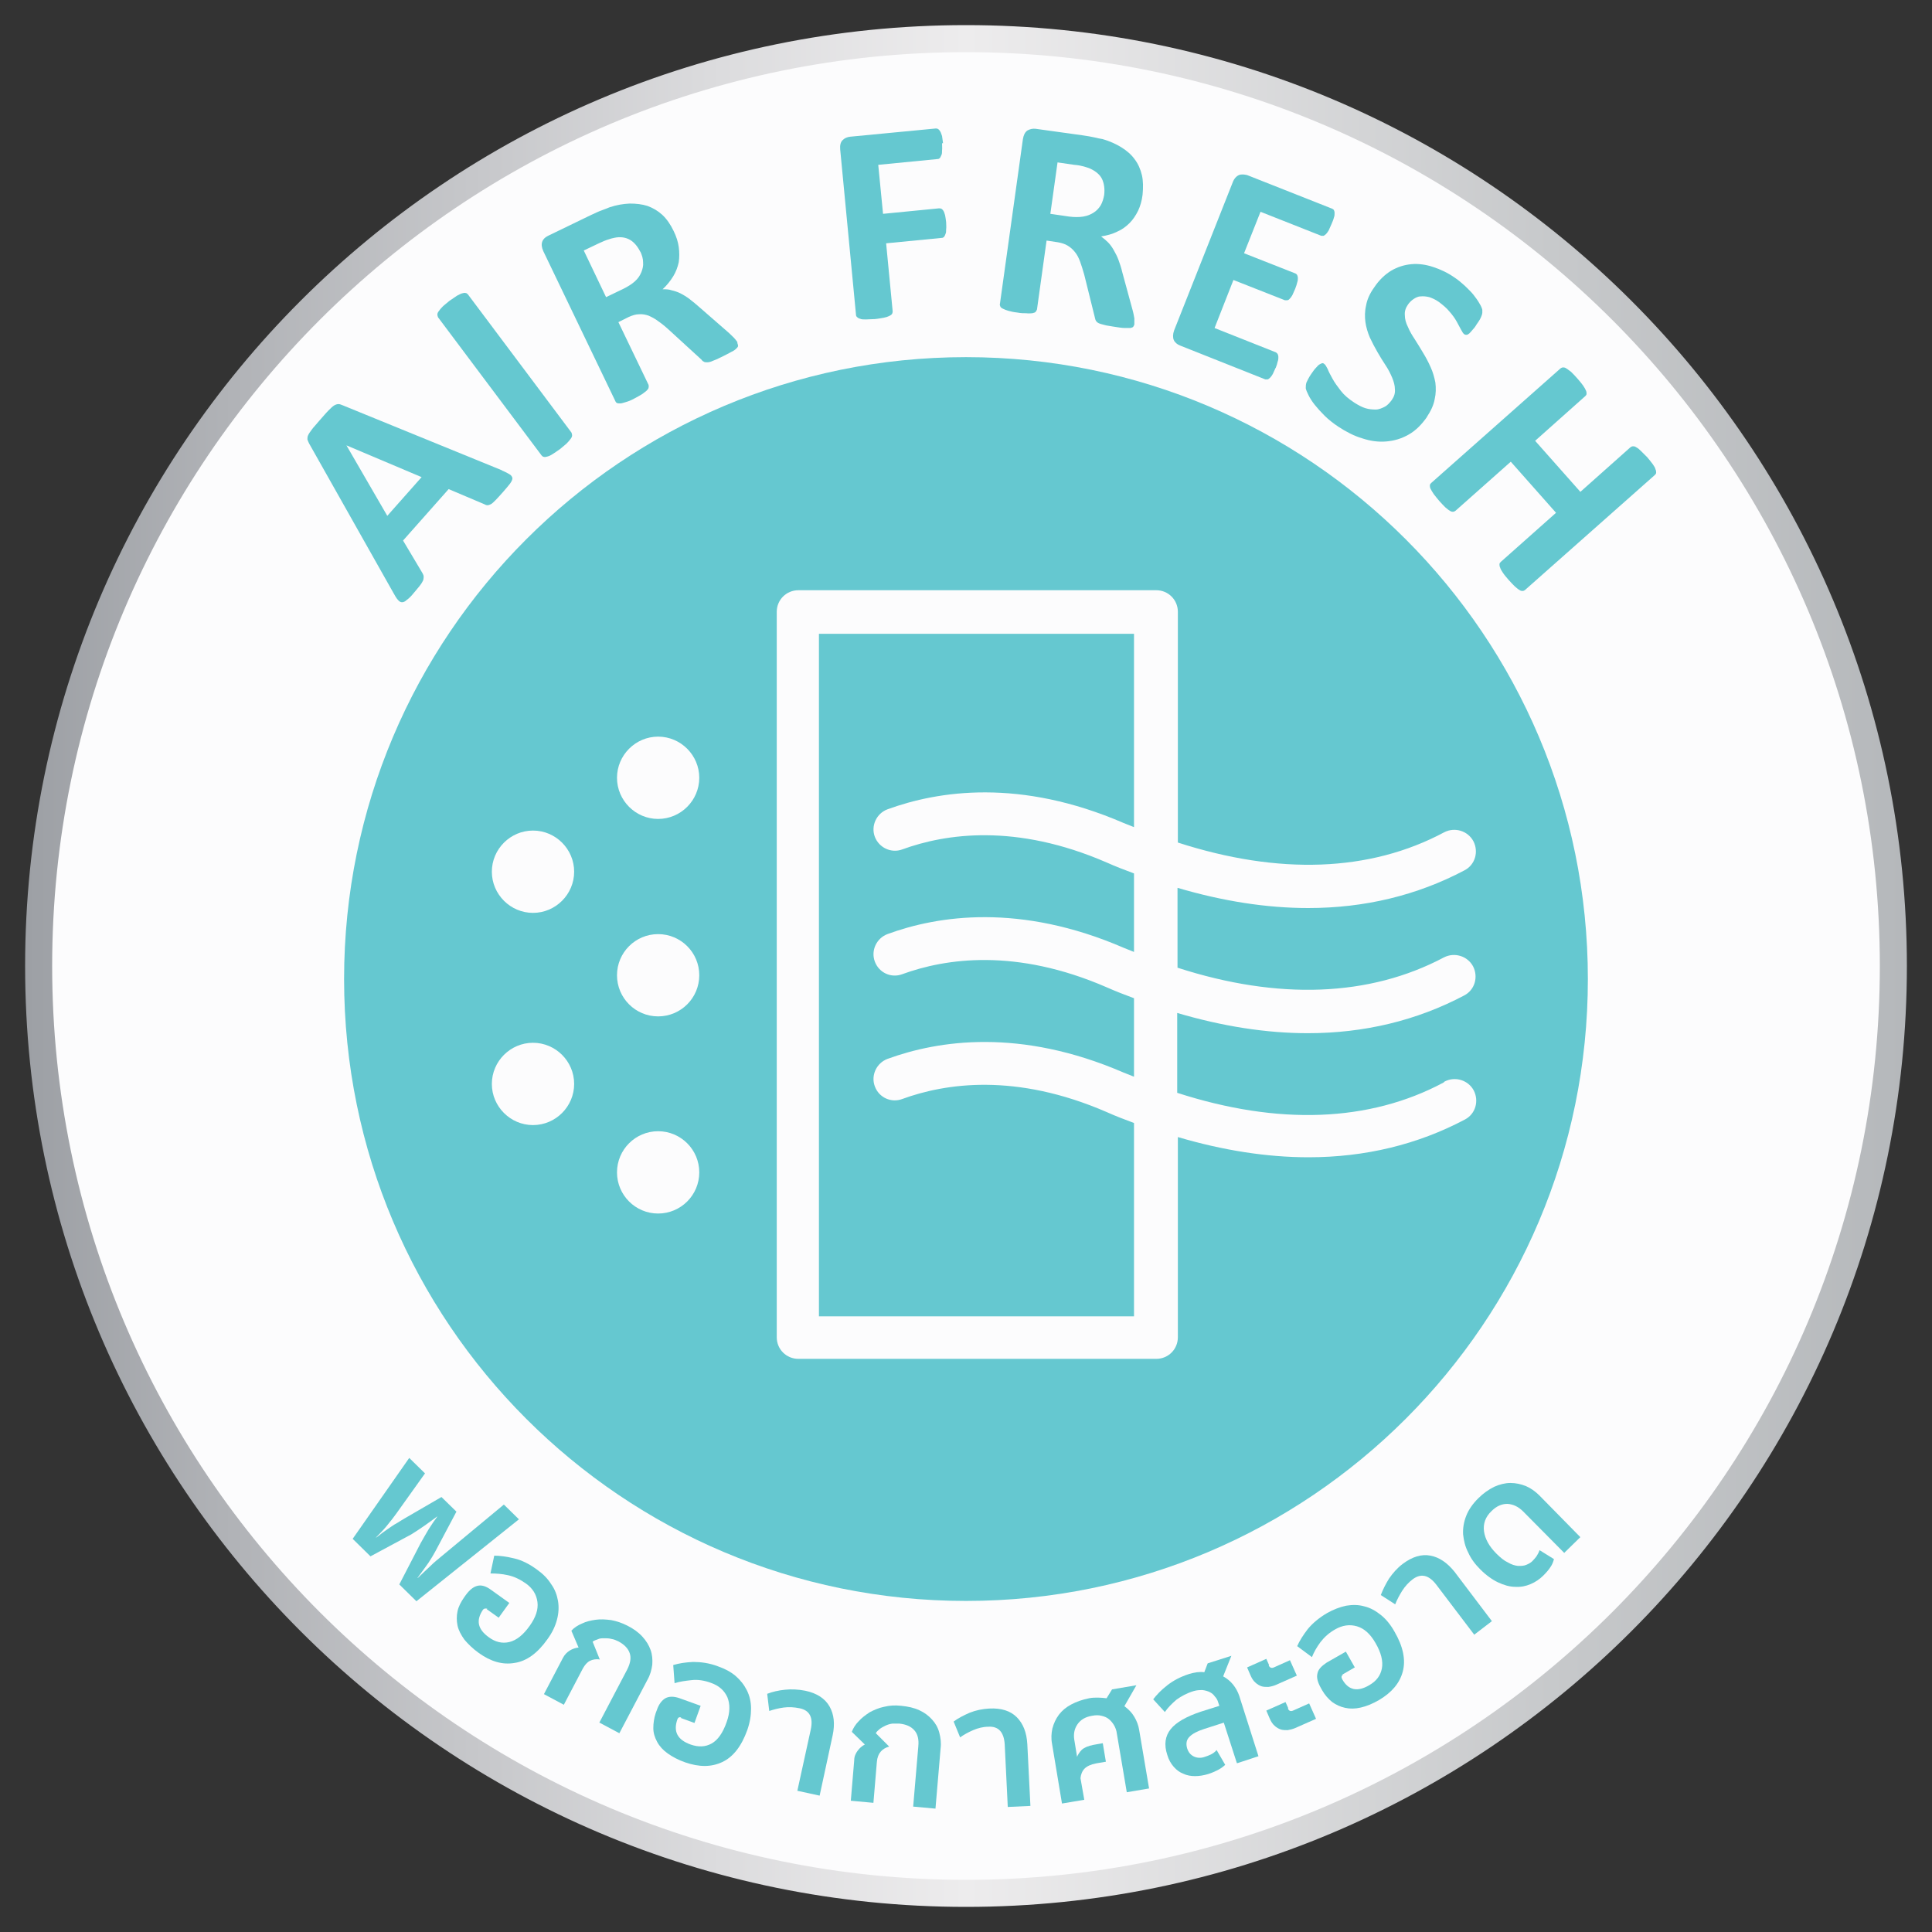
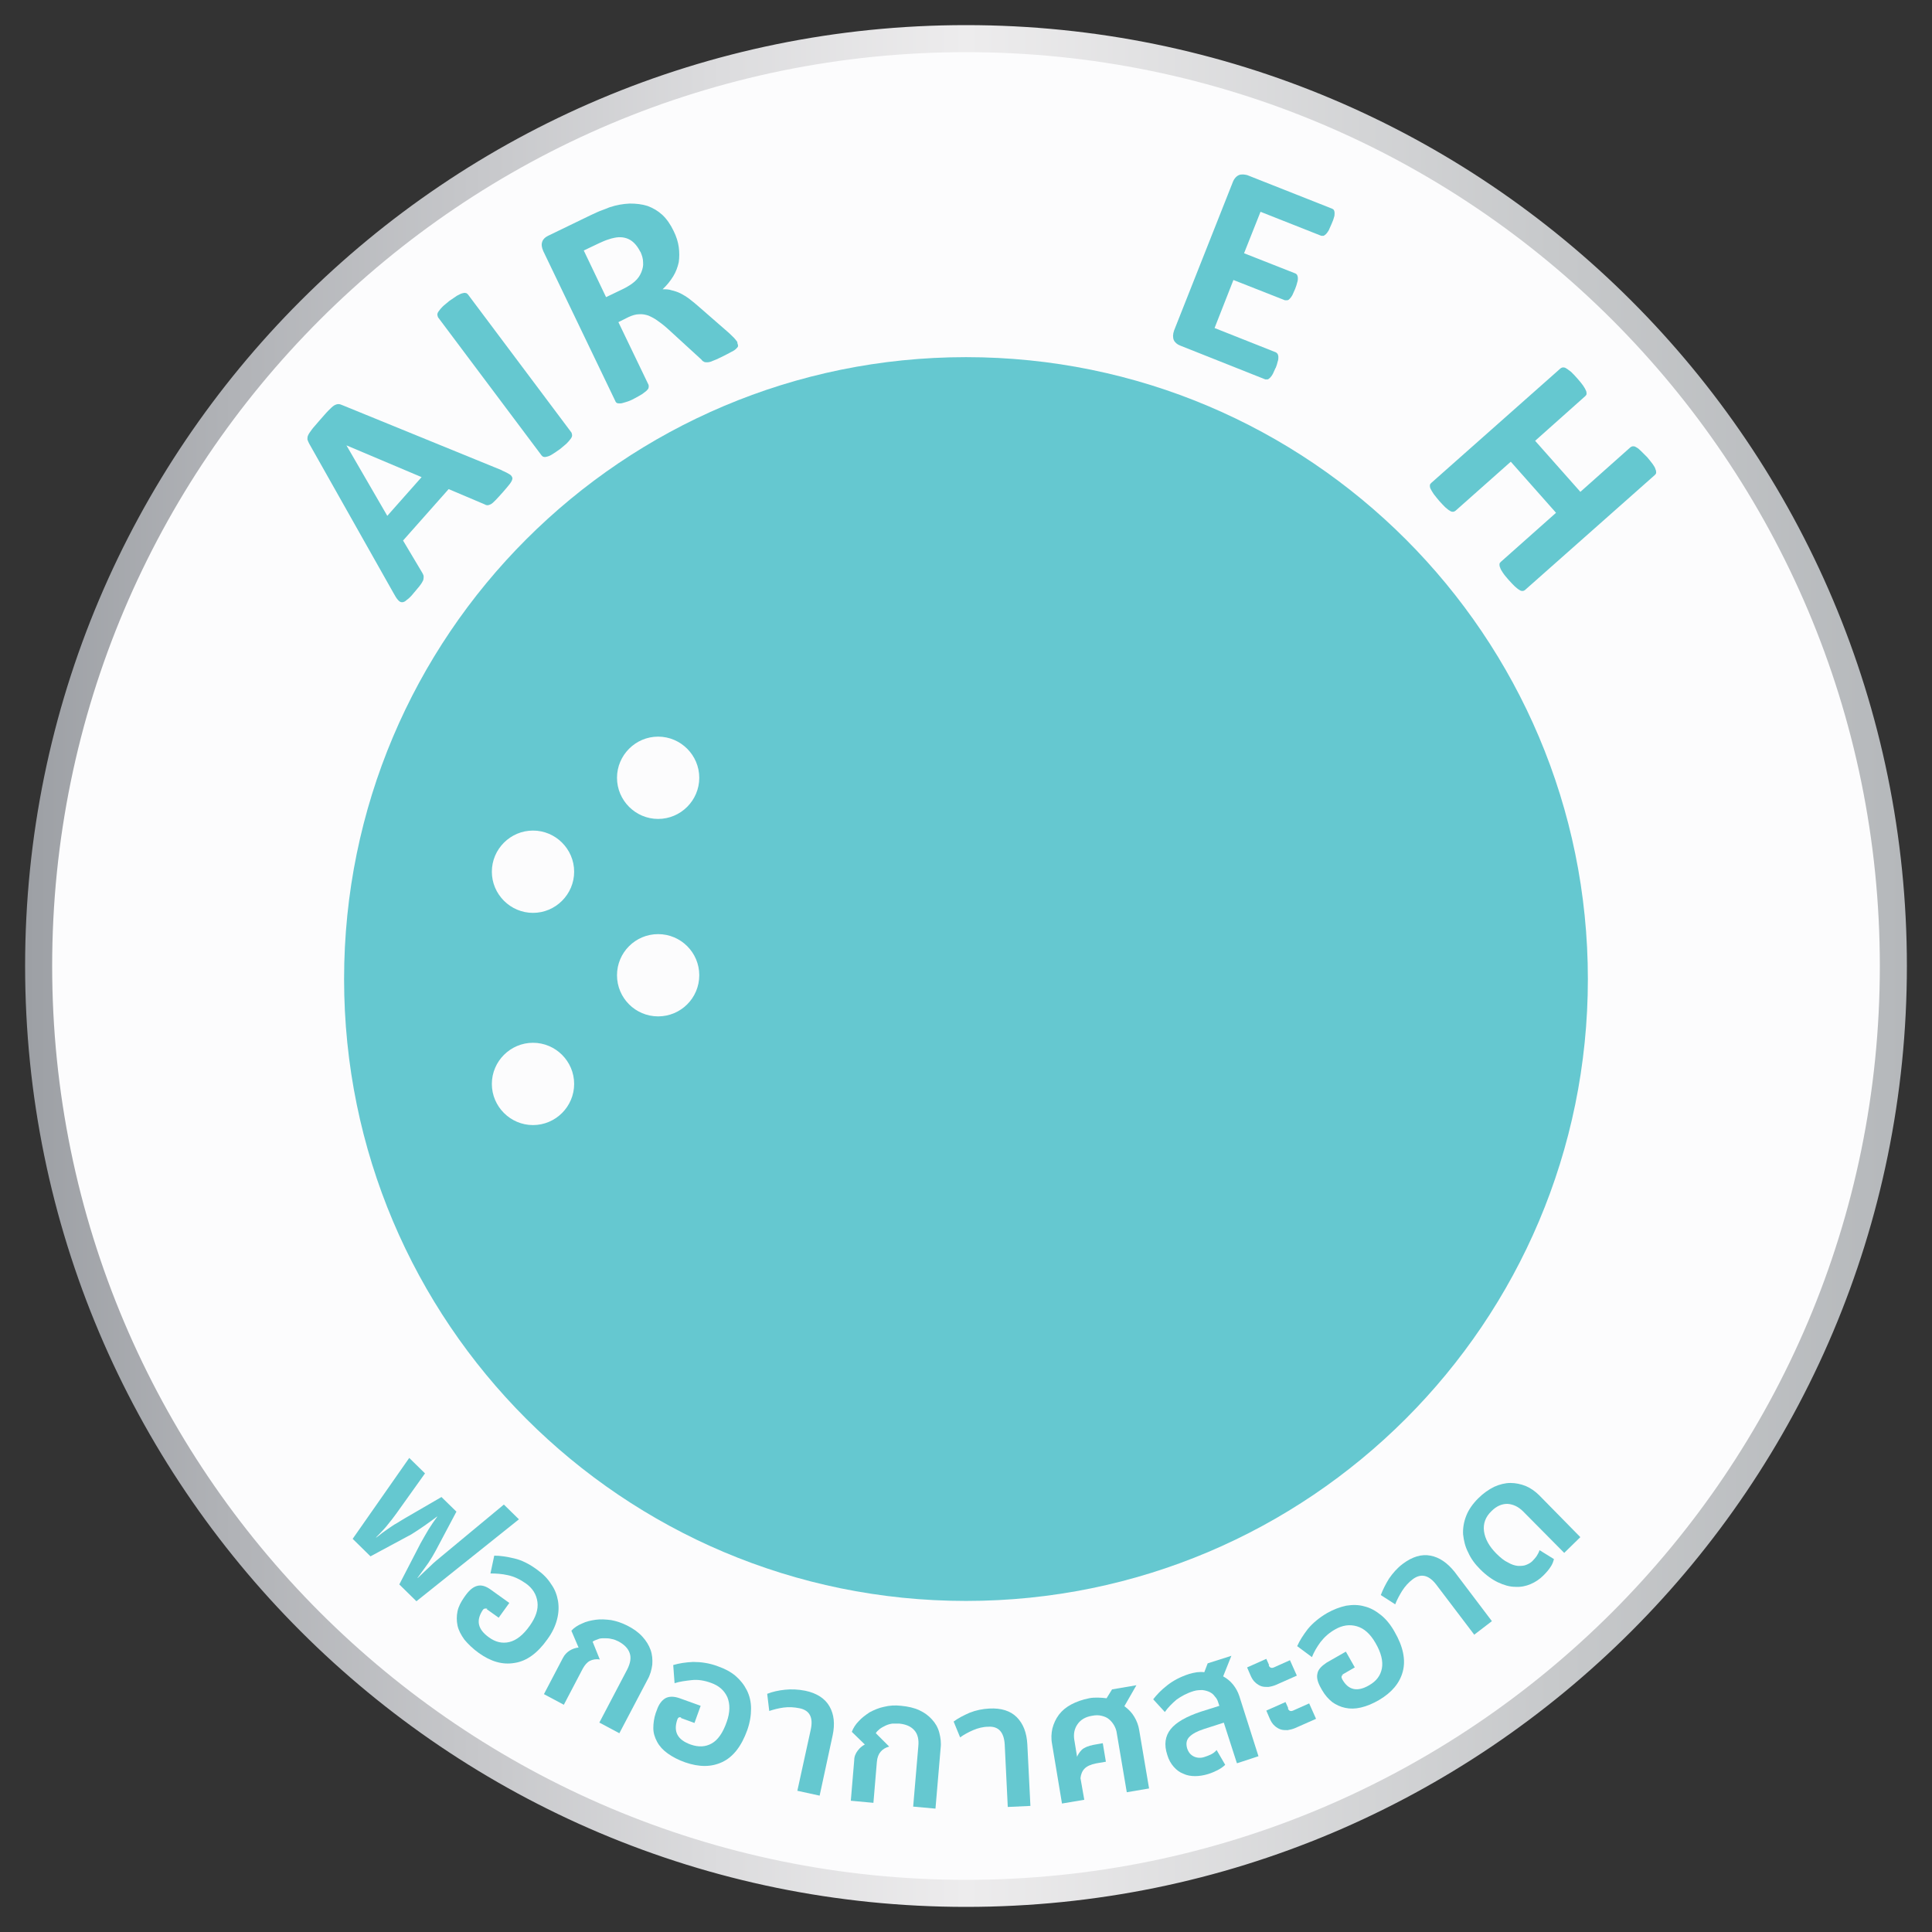
<svg xmlns="http://www.w3.org/2000/svg" width="50" height="50" viewBox="0 0 50 50" fill="none">
  <rect x="0" y="0" width="50" height="50" fill="#333333" stroke="none" />
  <path d="M25 49C38.255 49 49 38.255 49 25C49 11.745 38.255 1 25 1C11.745 1 1 11.745 1 25C1 38.255 11.745 49 25 49Z" fill="#FCFCFD" />
  <path d="M25 49C38.255 49 49 38.255 49 25C49 11.745 38.255 1 25 1C11.745 1 1 11.745 1 25C1 38.255 11.745 49 25 49Z" stroke="url(#paint0_linear_669_27699)" stroke-width="0.7" stroke-miterlimit="10" />
  <path d="M12.996 12.179C13.084 12.215 13.146 12.25 13.191 12.277C13.235 12.303 13.253 12.339 13.262 12.374C13.262 12.41 13.244 12.454 13.2 12.516C13.155 12.57 13.102 12.641 13.022 12.729C12.942 12.818 12.871 12.898 12.827 12.942C12.774 12.995 12.738 13.031 12.703 13.049C12.667 13.066 12.641 13.075 12.614 13.075C12.588 13.075 12.561 13.066 12.534 13.049L11.611 12.658L10.431 13.989L10.928 14.823C10.928 14.823 10.964 14.885 10.964 14.912C10.964 14.939 10.964 14.974 10.955 15.01C10.937 15.045 10.919 15.089 10.875 15.143C10.84 15.196 10.777 15.258 10.715 15.338C10.644 15.427 10.582 15.489 10.529 15.524C10.485 15.569 10.44 15.586 10.405 15.586C10.369 15.586 10.334 15.569 10.298 15.524C10.263 15.489 10.227 15.427 10.183 15.347L8 11.478C8 11.478 7.965 11.407 7.956 11.372C7.956 11.336 7.956 11.301 7.974 11.265C7.992 11.221 8.027 11.177 8.071 11.115C8.116 11.053 8.187 10.982 8.267 10.884C8.364 10.777 8.435 10.689 8.497 10.627C8.559 10.565 8.604 10.52 8.648 10.493C8.692 10.467 8.728 10.458 8.763 10.458C8.799 10.458 8.834 10.476 8.879 10.493L12.987 12.17L12.996 12.179ZM8.959 11.514L10.023 13.35L10.911 12.348L8.959 11.523V11.514Z" fill="#65C8D0" />
  <path d="M14.789 11.194C14.789 11.194 14.806 11.238 14.806 11.265C14.806 11.291 14.797 11.318 14.771 11.354C14.744 11.389 14.717 11.425 14.673 11.469C14.629 11.513 14.567 11.558 14.496 11.62C14.425 11.673 14.354 11.717 14.3 11.753C14.247 11.788 14.203 11.806 14.167 11.815C14.132 11.824 14.096 11.833 14.079 11.824C14.052 11.824 14.034 11.806 14.017 11.788L11.337 8.213C11.337 8.213 11.319 8.168 11.319 8.142C11.319 8.115 11.328 8.089 11.355 8.053C11.381 8.018 11.408 7.982 11.452 7.938C11.497 7.893 11.559 7.849 11.63 7.787C11.71 7.734 11.772 7.689 11.825 7.654C11.878 7.627 11.923 7.601 11.958 7.592C11.994 7.583 12.029 7.574 12.047 7.583C12.073 7.583 12.091 7.601 12.109 7.618L14.789 11.194Z" fill="#65C8D0" />
  <path d="M19.083 8.879C19.083 8.879 19.101 8.923 19.101 8.95C19.101 8.976 19.083 8.994 19.056 9.021C19.03 9.047 18.985 9.083 18.923 9.109C18.861 9.145 18.772 9.189 18.666 9.242C18.577 9.287 18.497 9.322 18.444 9.34C18.391 9.367 18.338 9.376 18.302 9.376C18.267 9.376 18.231 9.376 18.213 9.358C18.187 9.349 18.169 9.331 18.151 9.305L17.308 8.533C17.211 8.444 17.122 8.373 17.033 8.311C16.953 8.249 16.865 8.204 16.785 8.169C16.705 8.142 16.625 8.125 16.537 8.133C16.457 8.133 16.368 8.16 16.27 8.204L16.004 8.337L16.785 9.961C16.785 9.961 16.794 10.005 16.785 10.032C16.785 10.059 16.758 10.085 16.732 10.112C16.705 10.139 16.661 10.165 16.616 10.201C16.563 10.236 16.492 10.272 16.412 10.316C16.332 10.36 16.262 10.387 16.199 10.405C16.137 10.422 16.093 10.44 16.057 10.44C16.022 10.44 15.986 10.44 15.969 10.431C15.951 10.422 15.933 10.405 15.924 10.378L14.061 6.501C14.017 6.403 14.008 6.323 14.034 6.252C14.061 6.181 14.114 6.137 14.185 6.102L15.286 5.569C15.401 5.516 15.49 5.472 15.569 5.445C15.64 5.418 15.711 5.392 15.774 5.365C15.96 5.303 16.128 5.276 16.297 5.268C16.466 5.268 16.616 5.285 16.758 5.33C16.9 5.383 17.024 5.454 17.14 5.56C17.255 5.667 17.353 5.809 17.433 5.977C17.504 6.119 17.548 6.261 17.566 6.394C17.584 6.527 17.584 6.661 17.566 6.785C17.539 6.909 17.495 7.033 17.424 7.149C17.353 7.264 17.264 7.379 17.149 7.486C17.229 7.486 17.308 7.486 17.379 7.512C17.459 7.53 17.539 7.557 17.61 7.592C17.681 7.628 17.77 7.681 17.85 7.743C17.93 7.805 18.018 7.876 18.107 7.956L18.87 8.621C18.941 8.692 18.994 8.737 19.021 8.772C19.047 8.808 19.074 8.834 19.083 8.852V8.879ZM16.572 6.519C16.501 6.377 16.412 6.27 16.306 6.208C16.199 6.146 16.057 6.119 15.898 6.155C15.845 6.164 15.791 6.181 15.738 6.199C15.676 6.217 15.596 6.252 15.498 6.297L15.108 6.483L15.685 7.69L16.128 7.477C16.253 7.415 16.35 7.353 16.43 7.282C16.51 7.211 16.563 7.131 16.599 7.042C16.634 6.953 16.652 6.873 16.643 6.785C16.643 6.696 16.616 6.607 16.572 6.51V6.519Z" fill="#65C8D0" />
-   <path d="M24.38 3.707C24.38 3.778 24.388 3.84 24.38 3.893C24.38 3.946 24.38 3.982 24.362 4.017C24.353 4.044 24.335 4.07 24.326 4.088C24.308 4.106 24.291 4.115 24.273 4.115L22.729 4.266L22.853 5.534L24.3 5.392C24.3 5.392 24.344 5.392 24.362 5.401C24.38 5.41 24.397 5.428 24.415 5.455C24.433 5.481 24.442 5.517 24.459 5.57C24.468 5.614 24.477 5.676 24.486 5.747C24.486 5.818 24.495 5.88 24.486 5.934C24.486 5.987 24.486 6.022 24.468 6.058C24.459 6.093 24.442 6.111 24.433 6.129C24.415 6.147 24.397 6.156 24.38 6.156L22.933 6.297L23.102 8.054C23.102 8.054 23.102 8.107 23.084 8.125C23.075 8.143 23.049 8.161 23.013 8.178C22.978 8.196 22.924 8.214 22.871 8.223C22.809 8.232 22.738 8.249 22.64 8.258C22.552 8.258 22.472 8.267 22.41 8.267C22.348 8.267 22.294 8.267 22.259 8.249C22.224 8.241 22.197 8.223 22.179 8.205C22.161 8.187 22.152 8.17 22.152 8.134L21.744 3.866C21.735 3.76 21.753 3.68 21.806 3.627C21.86 3.574 21.922 3.547 22.002 3.538L24.22 3.325C24.22 3.325 24.264 3.325 24.282 3.343C24.3 3.352 24.317 3.378 24.335 3.405C24.353 3.432 24.362 3.476 24.38 3.52C24.388 3.574 24.397 3.636 24.406 3.707H24.38Z" fill="#65C8D0" />
-   <path d="M29.357 8.391C29.357 8.391 29.348 8.435 29.33 8.453C29.321 8.47 29.295 8.479 29.259 8.488C29.224 8.488 29.17 8.488 29.099 8.488C29.028 8.488 28.931 8.47 28.816 8.453C28.718 8.435 28.629 8.426 28.576 8.408C28.514 8.391 28.469 8.382 28.434 8.364C28.398 8.346 28.381 8.329 28.363 8.302C28.345 8.275 28.345 8.249 28.336 8.222L28.061 7.113C28.026 6.989 27.99 6.873 27.955 6.776C27.919 6.678 27.875 6.59 27.822 6.527C27.768 6.456 27.706 6.403 27.635 6.359C27.564 6.314 27.476 6.288 27.378 6.27L27.085 6.226L26.837 8.009C26.837 8.009 26.819 8.053 26.801 8.071C26.784 8.089 26.757 8.098 26.713 8.107C26.677 8.107 26.624 8.116 26.562 8.107C26.5 8.107 26.42 8.107 26.331 8.089C26.242 8.08 26.163 8.062 26.101 8.045C26.038 8.027 25.994 8.009 25.959 7.991C25.923 7.974 25.896 7.956 25.887 7.929C25.879 7.912 25.87 7.885 25.879 7.858L26.473 3.599C26.491 3.493 26.526 3.422 26.588 3.378C26.651 3.342 26.722 3.324 26.801 3.333L28.017 3.502C28.141 3.52 28.239 3.537 28.319 3.555C28.398 3.573 28.469 3.591 28.532 3.599C28.718 3.653 28.878 3.724 29.02 3.812C29.162 3.901 29.277 3.999 29.366 4.123C29.454 4.238 29.516 4.38 29.552 4.531C29.587 4.682 29.587 4.851 29.57 5.037C29.552 5.197 29.508 5.338 29.454 5.454C29.392 5.578 29.321 5.685 29.233 5.773C29.144 5.862 29.037 5.942 28.913 5.995C28.789 6.057 28.656 6.093 28.496 6.119C28.558 6.164 28.62 6.217 28.674 6.27C28.727 6.323 28.78 6.394 28.824 6.474C28.869 6.554 28.913 6.634 28.948 6.731C28.984 6.829 29.02 6.936 29.046 7.051L29.312 8.027C29.339 8.124 29.348 8.195 29.357 8.24C29.357 8.284 29.357 8.32 29.357 8.337V8.391ZM28.576 5.046C28.594 4.895 28.576 4.753 28.523 4.638C28.469 4.522 28.363 4.434 28.212 4.363C28.168 4.345 28.114 4.327 28.052 4.309C27.99 4.292 27.91 4.274 27.795 4.265L27.369 4.203L27.183 5.534L27.671 5.605C27.804 5.622 27.928 5.622 28.035 5.605C28.141 5.587 28.23 5.551 28.31 5.498C28.39 5.445 28.443 5.383 28.487 5.312C28.532 5.232 28.558 5.143 28.576 5.046Z" fill="#65C8D0" />
  <path d="M33.013 9.518C32.986 9.58 32.959 9.633 32.941 9.677C32.915 9.722 32.897 9.748 32.87 9.775C32.844 9.802 32.826 9.811 32.808 9.819C32.791 9.819 32.764 9.819 32.746 9.819L30.537 8.941C30.466 8.914 30.404 8.861 30.377 8.799C30.351 8.737 30.351 8.648 30.386 8.551L31.903 4.718C31.939 4.62 32.001 4.558 32.063 4.531C32.125 4.505 32.205 4.514 32.276 4.531L34.476 5.401C34.476 5.401 34.512 5.419 34.521 5.436C34.53 5.454 34.539 5.481 34.539 5.516C34.539 5.552 34.539 5.587 34.521 5.632C34.512 5.676 34.485 5.738 34.459 5.8C34.432 5.862 34.406 5.916 34.388 5.96C34.361 6.004 34.343 6.031 34.317 6.058C34.29 6.084 34.272 6.093 34.255 6.102C34.237 6.102 34.21 6.102 34.193 6.102L32.622 5.481L32.196 6.554L33.527 7.078C33.527 7.078 33.563 7.096 33.572 7.122C33.58 7.14 33.589 7.167 33.589 7.193C33.589 7.22 33.589 7.264 33.572 7.309C33.563 7.353 33.545 7.406 33.518 7.477C33.492 7.539 33.465 7.592 33.447 7.637C33.421 7.681 33.403 7.708 33.376 7.734C33.35 7.761 33.332 7.77 33.314 7.77C33.296 7.77 33.27 7.77 33.252 7.77L31.921 7.246L31.433 8.489L33.021 9.119C33.021 9.119 33.057 9.145 33.066 9.163C33.075 9.181 33.084 9.207 33.084 9.243C33.084 9.278 33.084 9.314 33.066 9.358C33.057 9.402 33.039 9.465 33.013 9.527V9.518Z" fill="#65C8D0" />
-   <path d="M36.934 10.786C36.792 10.99 36.632 11.149 36.455 11.247C36.268 11.354 36.082 11.407 35.878 11.425C35.674 11.442 35.47 11.416 35.257 11.345C35.044 11.283 34.84 11.176 34.636 11.043C34.503 10.954 34.379 10.857 34.281 10.759C34.183 10.662 34.095 10.564 34.024 10.475C33.953 10.386 33.899 10.298 33.864 10.227C33.828 10.156 33.802 10.094 33.793 10.049C33.793 10.005 33.793 9.952 33.811 9.898C33.837 9.845 33.873 9.765 33.935 9.677C33.979 9.615 34.015 9.561 34.05 9.526C34.086 9.49 34.112 9.455 34.139 9.437C34.166 9.419 34.192 9.41 34.21 9.402C34.228 9.393 34.254 9.402 34.272 9.419C34.299 9.437 34.325 9.481 34.361 9.552C34.387 9.623 34.432 9.703 34.485 9.801C34.538 9.898 34.609 9.996 34.698 10.111C34.787 10.227 34.902 10.324 35.053 10.422C35.151 10.484 35.248 10.537 35.337 10.564C35.425 10.591 35.514 10.599 35.603 10.599C35.683 10.599 35.763 10.564 35.834 10.528C35.905 10.493 35.967 10.422 36.02 10.351C36.082 10.262 36.109 10.174 36.1 10.076C36.1 9.978 36.073 9.881 36.029 9.774C35.984 9.668 35.931 9.561 35.86 9.455C35.789 9.348 35.718 9.233 35.647 9.109C35.576 8.985 35.514 8.869 35.452 8.736C35.399 8.612 35.355 8.47 35.337 8.337C35.319 8.204 35.319 8.053 35.355 7.902C35.381 7.751 35.452 7.592 35.568 7.432C35.692 7.246 35.843 7.104 36.002 7.006C36.171 6.908 36.339 6.855 36.526 6.837C36.703 6.82 36.898 6.846 37.085 6.908C37.28 6.971 37.466 7.059 37.644 7.183C37.741 7.246 37.821 7.317 37.91 7.396C37.99 7.476 38.069 7.547 38.132 7.627C38.194 7.707 38.247 7.778 38.291 7.858C38.336 7.929 38.353 7.982 38.362 8.017C38.362 8.053 38.362 8.08 38.362 8.097C38.362 8.115 38.353 8.142 38.344 8.168C38.336 8.195 38.318 8.23 38.3 8.266C38.282 8.301 38.247 8.346 38.212 8.399C38.176 8.461 38.141 8.505 38.105 8.541C38.078 8.576 38.043 8.612 38.025 8.63C37.998 8.647 37.981 8.665 37.954 8.665C37.936 8.665 37.91 8.665 37.892 8.647C37.865 8.63 37.848 8.594 37.812 8.532C37.777 8.47 37.741 8.399 37.697 8.319C37.653 8.239 37.59 8.151 37.511 8.062C37.44 7.973 37.342 7.893 37.236 7.813C37.147 7.751 37.067 7.716 36.987 7.689C36.907 7.671 36.836 7.663 36.765 7.671C36.694 7.671 36.632 7.707 36.579 7.742C36.526 7.778 36.472 7.831 36.437 7.884C36.375 7.973 36.348 8.062 36.357 8.159C36.357 8.257 36.384 8.355 36.437 8.461C36.481 8.568 36.543 8.674 36.614 8.78C36.685 8.887 36.756 9.011 36.827 9.127C36.898 9.242 36.969 9.375 37.023 9.499C37.085 9.632 37.12 9.765 37.147 9.898C37.164 10.04 37.164 10.182 37.129 10.333C37.102 10.484 37.031 10.635 36.925 10.794L36.934 10.786Z" fill="#65C8D0" />
  <path d="M39.471 15.267C39.471 15.267 39.436 15.294 39.409 15.294C39.383 15.294 39.356 15.294 39.321 15.267C39.285 15.249 39.25 15.214 39.205 15.178C39.161 15.134 39.108 15.081 39.045 15.01C38.983 14.939 38.93 14.877 38.895 14.823C38.859 14.77 38.833 14.726 38.824 14.69C38.806 14.655 38.806 14.628 38.806 14.602C38.806 14.575 38.824 14.557 38.842 14.54L40.27 13.271L39.099 11.949L37.67 13.217C37.67 13.217 37.635 13.244 37.608 13.244C37.582 13.244 37.555 13.244 37.52 13.217C37.484 13.2 37.449 13.164 37.404 13.129C37.36 13.084 37.306 13.031 37.244 12.96C37.182 12.889 37.138 12.827 37.102 12.783C37.067 12.729 37.04 12.685 37.023 12.65C37.005 12.614 37.005 12.588 37.005 12.561C37.005 12.534 37.023 12.517 37.04 12.499L40.385 9.535C40.385 9.535 40.421 9.509 40.447 9.509C40.474 9.509 40.501 9.509 40.536 9.535C40.572 9.553 40.607 9.589 40.66 9.624C40.705 9.668 40.758 9.722 40.82 9.793C40.882 9.864 40.935 9.926 40.971 9.979C41.006 10.032 41.033 10.077 41.042 10.103C41.06 10.139 41.06 10.165 41.06 10.192C41.06 10.219 41.042 10.236 41.024 10.254L39.729 11.408L40.9 12.729L42.195 11.576C42.195 11.576 42.231 11.55 42.257 11.55C42.284 11.55 42.311 11.55 42.346 11.576C42.382 11.594 42.417 11.62 42.461 11.665C42.506 11.709 42.559 11.762 42.63 11.833C42.692 11.904 42.736 11.966 42.772 12.011C42.807 12.064 42.834 12.1 42.843 12.144C42.861 12.179 42.861 12.206 42.861 12.233C42.861 12.259 42.843 12.277 42.825 12.295L39.48 15.258L39.471 15.267Z" fill="#65C8D0" />
  <path d="M11.815 39.116L11.274 40.136C11.221 40.233 11.159 40.34 11.088 40.446C11.008 40.553 10.919 40.686 10.804 40.837H10.813C10.937 40.721 11.043 40.615 11.141 40.526C11.23 40.438 11.327 40.358 11.425 40.278L13.04 38.938L13.43 39.32L10.777 41.44L10.334 41.005L10.884 39.941C10.946 39.825 11.017 39.71 11.088 39.586C11.159 39.47 11.239 39.355 11.318 39.249H11.31C11.203 39.328 11.097 39.408 10.981 39.488C10.866 39.568 10.759 39.639 10.644 39.71L9.588 40.278L9.127 39.825L10.591 37.731L10.999 38.131L10.271 39.151C10.218 39.222 10.156 39.311 10.067 39.417C9.988 39.524 9.872 39.648 9.73 39.79H9.739C9.819 39.737 9.881 39.675 9.952 39.63C10.014 39.586 10.076 39.541 10.13 39.506C10.183 39.47 10.236 39.435 10.289 39.408C10.334 39.382 10.387 39.346 10.431 39.32L11.425 38.743L11.815 39.124V39.116Z" fill="#65C8D0" />
  <path d="M12.613 41.635C12.613 41.635 12.533 41.608 12.498 41.662C12.312 41.937 12.365 42.167 12.649 42.371C12.817 42.496 12.995 42.54 13.181 42.496C13.367 42.451 13.545 42.309 13.713 42.07C13.864 41.857 13.935 41.653 13.909 41.458C13.882 41.262 13.784 41.103 13.607 40.978C13.456 40.872 13.305 40.801 13.146 40.766C12.986 40.73 12.835 40.721 12.693 40.721L12.791 40.26C12.941 40.26 13.119 40.286 13.305 40.331C13.5 40.375 13.696 40.473 13.9 40.623C14.05 40.73 14.175 40.854 14.263 40.996C14.361 41.129 14.414 41.28 14.441 41.431C14.467 41.591 14.459 41.75 14.414 41.919C14.37 42.087 14.29 42.256 14.166 42.425C13.909 42.788 13.625 42.992 13.314 43.037C13.004 43.09 12.702 43.001 12.391 42.779C12.232 42.664 12.116 42.549 12.019 42.434C11.93 42.309 11.868 42.194 11.841 42.07C11.815 41.946 11.815 41.821 11.841 41.697C11.868 41.573 11.93 41.458 12.01 41.342L12.054 41.28C12.152 41.147 12.249 41.067 12.356 41.041C12.462 41.014 12.578 41.049 12.711 41.147L13.181 41.484L12.906 41.866L12.595 41.644L12.613 41.635Z" fill="#65C8D0" />
  <path d="M15.506 44.59L16.233 43.205C16.313 43.046 16.34 42.904 16.295 42.779C16.251 42.655 16.153 42.558 16.003 42.478C15.949 42.451 15.887 42.425 15.825 42.416C15.763 42.398 15.701 42.398 15.639 42.398C15.577 42.398 15.523 42.398 15.47 42.425C15.417 42.442 15.373 42.46 15.337 42.487L15.523 42.948C15.426 42.93 15.337 42.948 15.266 42.983C15.195 43.019 15.133 43.09 15.08 43.188L14.592 44.119L14.077 43.844L14.565 42.913C14.61 42.824 14.672 42.762 14.743 42.717C14.814 42.673 14.893 42.646 14.973 42.638L14.787 42.203C14.858 42.123 14.956 42.061 15.062 42.017C15.168 41.963 15.293 41.937 15.417 41.919C15.541 41.901 15.674 41.91 15.816 41.928C15.958 41.954 16.091 41.999 16.233 42.07C16.393 42.15 16.526 42.247 16.623 42.354C16.721 42.46 16.792 42.575 16.837 42.7C16.881 42.824 16.89 42.948 16.881 43.081C16.863 43.214 16.828 43.347 16.757 43.471L16.029 44.856L15.514 44.581L15.506 44.59Z" fill="#65C8D0" />
  <path d="M17.636 44.448C17.582 44.43 17.547 44.448 17.529 44.501C17.423 44.812 17.529 45.025 17.875 45.149C18.079 45.22 18.257 45.211 18.416 45.122C18.576 45.034 18.709 44.847 18.807 44.563C18.896 44.315 18.896 44.102 18.825 43.925C18.745 43.747 18.603 43.623 18.399 43.552C18.23 43.49 18.062 43.463 17.902 43.481C17.742 43.499 17.591 43.517 17.458 43.561L17.423 43.091C17.574 43.046 17.742 43.02 17.937 43.011C18.133 43.011 18.354 43.037 18.585 43.126C18.762 43.188 18.913 43.268 19.038 43.374C19.162 43.481 19.259 43.605 19.33 43.747C19.401 43.889 19.437 44.049 19.437 44.217C19.437 44.395 19.41 44.572 19.339 44.776C19.188 45.193 18.976 45.468 18.692 45.602C18.408 45.735 18.097 45.735 17.733 45.61C17.556 45.548 17.405 45.468 17.281 45.38C17.157 45.291 17.068 45.193 17.006 45.078C16.944 44.963 16.908 44.847 16.908 44.723C16.908 44.599 16.926 44.466 16.97 44.333L16.997 44.262C17.05 44.102 17.13 44.005 17.219 43.951C17.316 43.898 17.441 43.898 17.591 43.951L18.133 44.146L17.973 44.59L17.609 44.457L17.636 44.448Z" fill="#65C8D0" />
  <path d="M20.635 46.347L20.981 44.768C21.052 44.448 20.955 44.262 20.689 44.209C20.555 44.182 20.422 44.173 20.28 44.191C20.147 44.209 20.014 44.244 19.908 44.28L19.855 43.836C19.988 43.783 20.147 43.747 20.316 43.73C20.484 43.712 20.662 43.721 20.839 43.756C21.141 43.818 21.354 43.96 21.469 44.164C21.585 44.368 21.611 44.617 21.549 44.91L21.212 46.471L20.644 46.347H20.635Z" fill="#65C8D0" />
  <path d="M23.633 46.754L23.766 45.193C23.784 45.015 23.749 44.873 23.66 44.776C23.571 44.678 23.447 44.625 23.278 44.607C23.216 44.607 23.154 44.607 23.092 44.607C23.03 44.616 22.968 44.634 22.915 44.66C22.861 44.687 22.808 44.713 22.764 44.749C22.72 44.784 22.684 44.82 22.666 44.855L23.012 45.201C22.915 45.228 22.844 45.272 22.791 45.334C22.737 45.397 22.702 45.485 22.693 45.601L22.604 46.657L22.019 46.603L22.107 45.556C22.107 45.459 22.143 45.379 22.196 45.308C22.249 45.237 22.311 45.184 22.382 45.148L22.045 44.82C22.081 44.722 22.143 44.625 22.223 44.545C22.302 44.456 22.4 44.385 22.506 44.314C22.622 44.252 22.746 44.199 22.879 44.172C23.021 44.137 23.163 44.128 23.323 44.146C23.5 44.163 23.66 44.199 23.793 44.261C23.926 44.323 24.033 44.403 24.121 44.501C24.21 44.598 24.272 44.705 24.308 44.838C24.343 44.971 24.361 45.104 24.343 45.246L24.21 46.807L23.625 46.754H23.633Z" fill="#65C8D0" />
  <path d="M26.081 46.764L26.002 45.149C25.984 44.83 25.842 44.67 25.576 44.688C25.443 44.688 25.31 44.723 25.185 44.776C25.061 44.83 24.946 44.892 24.848 44.963L24.68 44.554C24.795 44.466 24.937 44.395 25.097 44.324C25.256 44.262 25.425 44.226 25.602 44.217C25.913 44.2 26.152 44.279 26.312 44.439C26.481 44.608 26.57 44.838 26.587 45.14L26.667 46.737L26.081 46.764Z" fill="#65C8D0" />
  <path d="M27.866 45.486C27.892 45.415 27.937 45.344 27.999 45.282C28.07 45.22 28.168 45.185 28.292 45.158L28.54 45.114L28.62 45.593L28.363 45.637C28.23 45.664 28.132 45.708 28.07 45.77C28.008 45.832 27.972 45.921 27.963 46.019L28.061 46.578L27.484 46.675L27.227 45.131C27.2 44.989 27.209 44.856 27.236 44.732C27.271 44.599 27.325 44.484 27.404 44.377C27.484 44.271 27.591 44.182 27.724 44.111C27.857 44.04 28.008 43.987 28.185 43.951C28.265 43.934 28.345 43.934 28.416 43.934C28.487 43.934 28.567 43.943 28.638 43.951L28.78 43.721L29.41 43.614L29.099 44.156C29.206 44.235 29.294 44.324 29.356 44.431C29.419 44.537 29.463 44.652 29.481 44.768L29.738 46.285L29.161 46.383L28.904 44.865C28.895 44.785 28.868 44.714 28.833 44.652C28.797 44.59 28.753 44.537 28.7 44.493C28.647 44.448 28.584 44.422 28.505 44.404C28.434 44.386 28.354 44.386 28.265 44.404C28.088 44.431 27.963 44.51 27.884 44.626C27.804 44.741 27.777 44.883 27.804 45.034L27.875 45.469L27.866 45.486Z" fill="#65C8D0" />
  <path d="M32.01 45.629L31.672 44.582L31.149 44.75C30.989 44.803 30.865 44.866 30.785 44.946C30.705 45.025 30.688 45.123 30.723 45.247C30.759 45.354 30.812 45.416 30.901 45.46C30.98 45.496 31.078 45.504 31.176 45.469C31.229 45.451 31.282 45.433 31.335 45.407C31.389 45.38 31.442 45.345 31.486 45.291L31.708 45.673C31.646 45.735 31.575 45.779 31.504 45.815C31.433 45.85 31.353 45.886 31.264 45.913C31.149 45.948 31.034 45.966 30.927 45.966C30.821 45.966 30.714 45.948 30.625 45.904C30.528 45.868 30.448 45.806 30.377 45.726C30.306 45.646 30.244 45.54 30.209 45.416C30.12 45.15 30.155 44.928 30.297 44.75C30.439 44.573 30.705 44.422 31.078 44.298L31.557 44.147L31.53 44.067C31.513 44.005 31.486 43.952 31.442 43.907C31.406 43.854 31.362 43.819 31.309 43.792C31.255 43.765 31.193 43.748 31.122 43.739C31.051 43.739 30.98 43.739 30.892 43.765C30.714 43.819 30.572 43.898 30.448 43.987C30.333 44.085 30.226 44.191 30.146 44.307L29.845 43.978C29.933 43.863 30.049 43.739 30.209 43.615C30.368 43.49 30.555 43.393 30.776 43.322C30.838 43.304 30.909 43.286 30.98 43.277C31.051 43.269 31.113 43.269 31.167 43.277L31.255 43.047L31.868 42.852L31.655 43.384C31.752 43.437 31.841 43.508 31.912 43.597C31.983 43.686 32.036 43.783 32.072 43.89L32.569 45.451L32.027 45.629H32.01Z" fill="#65C8D0" />
  <path d="M32.834 43.099C32.861 43.161 32.905 43.179 32.967 43.153L33.384 42.966L33.562 43.365L33.021 43.605C32.959 43.632 32.888 43.649 32.825 43.658C32.763 43.658 32.701 43.658 32.648 43.641C32.595 43.623 32.533 43.587 32.488 43.543C32.435 43.498 32.391 43.428 32.355 43.339L32.275 43.153L32.772 42.931L32.843 43.09L32.834 43.099ZM33.331 44.217C33.358 44.279 33.402 44.297 33.464 44.27L33.881 44.084L34.059 44.483L33.517 44.723C33.455 44.749 33.384 44.767 33.322 44.776C33.26 44.776 33.198 44.776 33.145 44.758C33.092 44.741 33.03 44.705 32.985 44.661C32.932 44.616 32.888 44.545 32.852 44.457L32.772 44.27L33.269 44.049L33.34 44.208L33.331 44.217Z" fill="#65C8D0" />
  <path d="M34.76 43.339C34.716 43.365 34.707 43.401 34.734 43.454C34.893 43.747 35.133 43.791 35.434 43.614C35.621 43.507 35.727 43.365 35.763 43.179C35.798 42.993 35.745 42.771 35.594 42.514C35.461 42.283 35.301 42.141 35.115 42.088C34.929 42.034 34.742 42.061 34.556 42.167C34.396 42.256 34.272 42.371 34.175 42.496C34.077 42.629 34.006 42.753 33.953 42.886L33.571 42.602C33.633 42.46 33.731 42.309 33.846 42.159C33.971 42.008 34.139 41.866 34.352 41.742C34.512 41.653 34.672 41.591 34.84 41.555C35 41.529 35.16 41.529 35.31 41.573C35.461 41.608 35.603 41.688 35.736 41.795C35.869 41.901 35.993 42.052 36.091 42.23C36.313 42.611 36.384 42.957 36.304 43.259C36.224 43.56 36.02 43.8 35.692 43.995C35.523 44.093 35.372 44.155 35.222 44.19C35.071 44.226 34.938 44.226 34.813 44.199C34.689 44.173 34.574 44.119 34.476 44.048C34.379 43.969 34.29 43.871 34.219 43.747L34.184 43.685C34.104 43.543 34.068 43.419 34.095 43.312C34.112 43.206 34.201 43.117 34.334 43.028L34.831 42.744L35.062 43.152L34.725 43.347L34.76 43.339Z" fill="#65C8D0" />
  <path d="M38.149 42.3L37.173 41.014C36.977 40.757 36.773 40.712 36.56 40.872C36.454 40.952 36.365 41.05 36.285 41.174C36.215 41.289 36.152 41.404 36.108 41.52L35.735 41.28C35.789 41.138 35.86 40.996 35.948 40.854C36.046 40.712 36.161 40.579 36.303 40.473C36.552 40.286 36.791 40.215 37.022 40.26C37.252 40.304 37.457 40.446 37.643 40.677L38.61 41.955L38.149 42.309V42.3Z" fill="#65C8D0" />
  <path d="M40.491 40.198L39.418 39.115C39.293 38.991 39.16 38.929 39.01 38.92C38.859 38.92 38.726 38.982 38.601 39.106C38.442 39.257 38.38 39.435 38.406 39.63C38.433 39.825 38.539 40.02 38.726 40.207C38.832 40.313 38.93 40.393 39.027 40.437C39.116 40.491 39.205 40.517 39.285 40.526C39.364 40.526 39.435 40.526 39.498 40.499C39.56 40.473 39.613 40.446 39.657 40.402C39.702 40.358 39.737 40.313 39.764 40.278C39.79 40.233 39.826 40.18 39.843 40.118L40.216 40.349C40.198 40.42 40.172 40.491 40.127 40.553C40.083 40.624 40.021 40.695 39.941 40.775C39.843 40.872 39.737 40.943 39.613 40.996C39.489 41.05 39.355 41.076 39.214 41.067C39.072 41.067 38.921 41.023 38.77 40.952C38.619 40.881 38.459 40.766 38.309 40.615C38.175 40.482 38.069 40.34 37.998 40.18C37.918 40.029 37.883 39.87 37.865 39.71C37.856 39.55 37.883 39.39 37.945 39.231C38.007 39.071 38.113 38.92 38.255 38.778C38.388 38.645 38.53 38.547 38.672 38.477C38.814 38.414 38.956 38.379 39.089 38.379C39.222 38.379 39.355 38.406 39.489 38.459C39.613 38.512 39.728 38.592 39.835 38.698L40.899 39.781L40.482 40.189L40.491 40.198Z" fill="#65C8D0" />
  <path d="M25 41.432C33.889 41.432 41.094 34.227 41.094 25.338C41.094 16.449 33.889 9.243 25 9.243C16.111 9.243 8.905 16.449 8.905 25.338C8.905 34.227 16.111 41.432 25 41.432Z" fill="#65C8D0" />
  <path d="M17.032 19.064C16.447 19.064 15.968 19.544 15.968 20.129C15.968 20.715 16.447 21.194 17.032 21.194C17.618 21.194 18.097 20.715 18.097 20.129C18.097 19.544 17.618 19.064 17.032 19.064Z" fill="#FCFCFD" />
  <path d="M17.032 26.304C17.62 26.304 18.097 25.828 18.097 25.239C18.097 24.651 17.62 24.175 17.032 24.175C16.445 24.175 15.968 24.651 15.968 25.239C15.968 25.828 16.445 26.304 17.032 26.304Z" fill="#FCFCFD" />
-   <path d="M17.032 31.406C17.62 31.406 18.097 30.929 18.097 30.341C18.097 29.753 17.62 29.276 17.032 29.276C16.445 29.276 15.968 29.753 15.968 30.341C15.968 30.929 16.445 31.406 17.032 31.406Z" fill="#FCFCFD" />
  <path d="M13.794 21.495C13.209 21.495 12.729 21.974 12.729 22.56C12.729 23.145 13.209 23.625 13.794 23.625C14.38 23.625 14.859 23.145 14.859 22.56C14.859 21.974 14.38 21.495 13.794 21.495Z" fill="#FCFCFD" />
  <path d="M13.794 26.987C13.209 26.987 12.729 27.466 12.729 28.052C12.729 28.638 13.209 29.117 13.794 29.117C14.38 29.117 14.859 28.638 14.859 28.052C14.859 27.466 14.38 26.987 13.794 26.987Z" fill="#FCFCFD" />
-   <path d="M37.359 28.016C35.434 29.045 33.074 29.125 30.466 28.282V26.215C31.637 26.561 32.772 26.739 33.846 26.739C35.31 26.739 36.667 26.41 37.892 25.763C38.167 25.621 38.264 25.284 38.123 25.009C37.98 24.742 37.643 24.636 37.368 24.778C35.443 25.798 33.083 25.887 30.474 25.044V22.977C31.646 23.323 32.781 23.5 33.855 23.5C35.319 23.5 36.676 23.172 37.901 22.524C38.176 22.382 38.273 22.045 38.131 21.77C37.989 21.504 37.652 21.397 37.377 21.539C35.452 22.569 33.092 22.648 30.483 21.805V15.834C30.483 15.524 30.235 15.275 29.924 15.275H20.662C20.351 15.275 20.102 15.524 20.102 15.834V34.608C20.102 34.919 20.351 35.167 20.662 35.167H29.924C30.235 35.167 30.483 34.919 30.483 34.608V29.427C31.654 29.773 32.79 29.95 33.864 29.95C35.328 29.95 36.685 29.622 37.91 28.974C38.185 28.832 38.282 28.495 38.14 28.22C37.998 27.954 37.661 27.848 37.386 27.99L37.359 28.016ZM29.348 34.067H21.194V16.402H29.348V21.406C29.259 21.371 29.17 21.335 29.081 21.3C26.393 20.137 24.282 20.466 22.968 20.945C22.684 21.051 22.534 21.371 22.64 21.655C22.747 21.939 23.066 22.089 23.35 21.983C24.468 21.575 26.287 21.3 28.638 22.32C28.877 22.427 29.108 22.515 29.348 22.604V24.636C29.259 24.6 29.17 24.565 29.081 24.529C26.393 23.367 24.273 23.695 22.968 24.174C22.684 24.281 22.534 24.6 22.64 24.884C22.747 25.177 23.066 25.319 23.35 25.212C24.468 24.804 26.287 24.529 28.638 25.55C28.877 25.656 29.108 25.745 29.348 25.834V27.865C29.259 27.83 29.17 27.794 29.081 27.759C26.393 26.597 24.282 26.925 22.968 27.404C22.684 27.511 22.534 27.83 22.64 28.114C22.747 28.407 23.066 28.549 23.35 28.442C24.468 28.034 26.287 27.759 28.638 28.779C28.877 28.886 29.108 28.974 29.348 29.063V34.067Z" fill="#FCFCFD" />
  <defs>
    <linearGradient id="paint0_linear_669_27699" x1="0.689" y1="0.689" x2="49.319" y2="0.689" gradientUnits="userSpaceOnUse">
      <stop stop-color="#9DA0A5" />
      <stop offset="0.11" stop-color="#B1B3B7" />
      <stop offset="0.37" stop-color="#DCDCDE" />
      <stop offset="0.5" stop-color="#EDECED" />
      <stop offset="0.82" stop-color="#C6C8CA" />
      <stop offset="1" stop-color="#B5B8BB" />
    </linearGradient>
  </defs>
</svg>